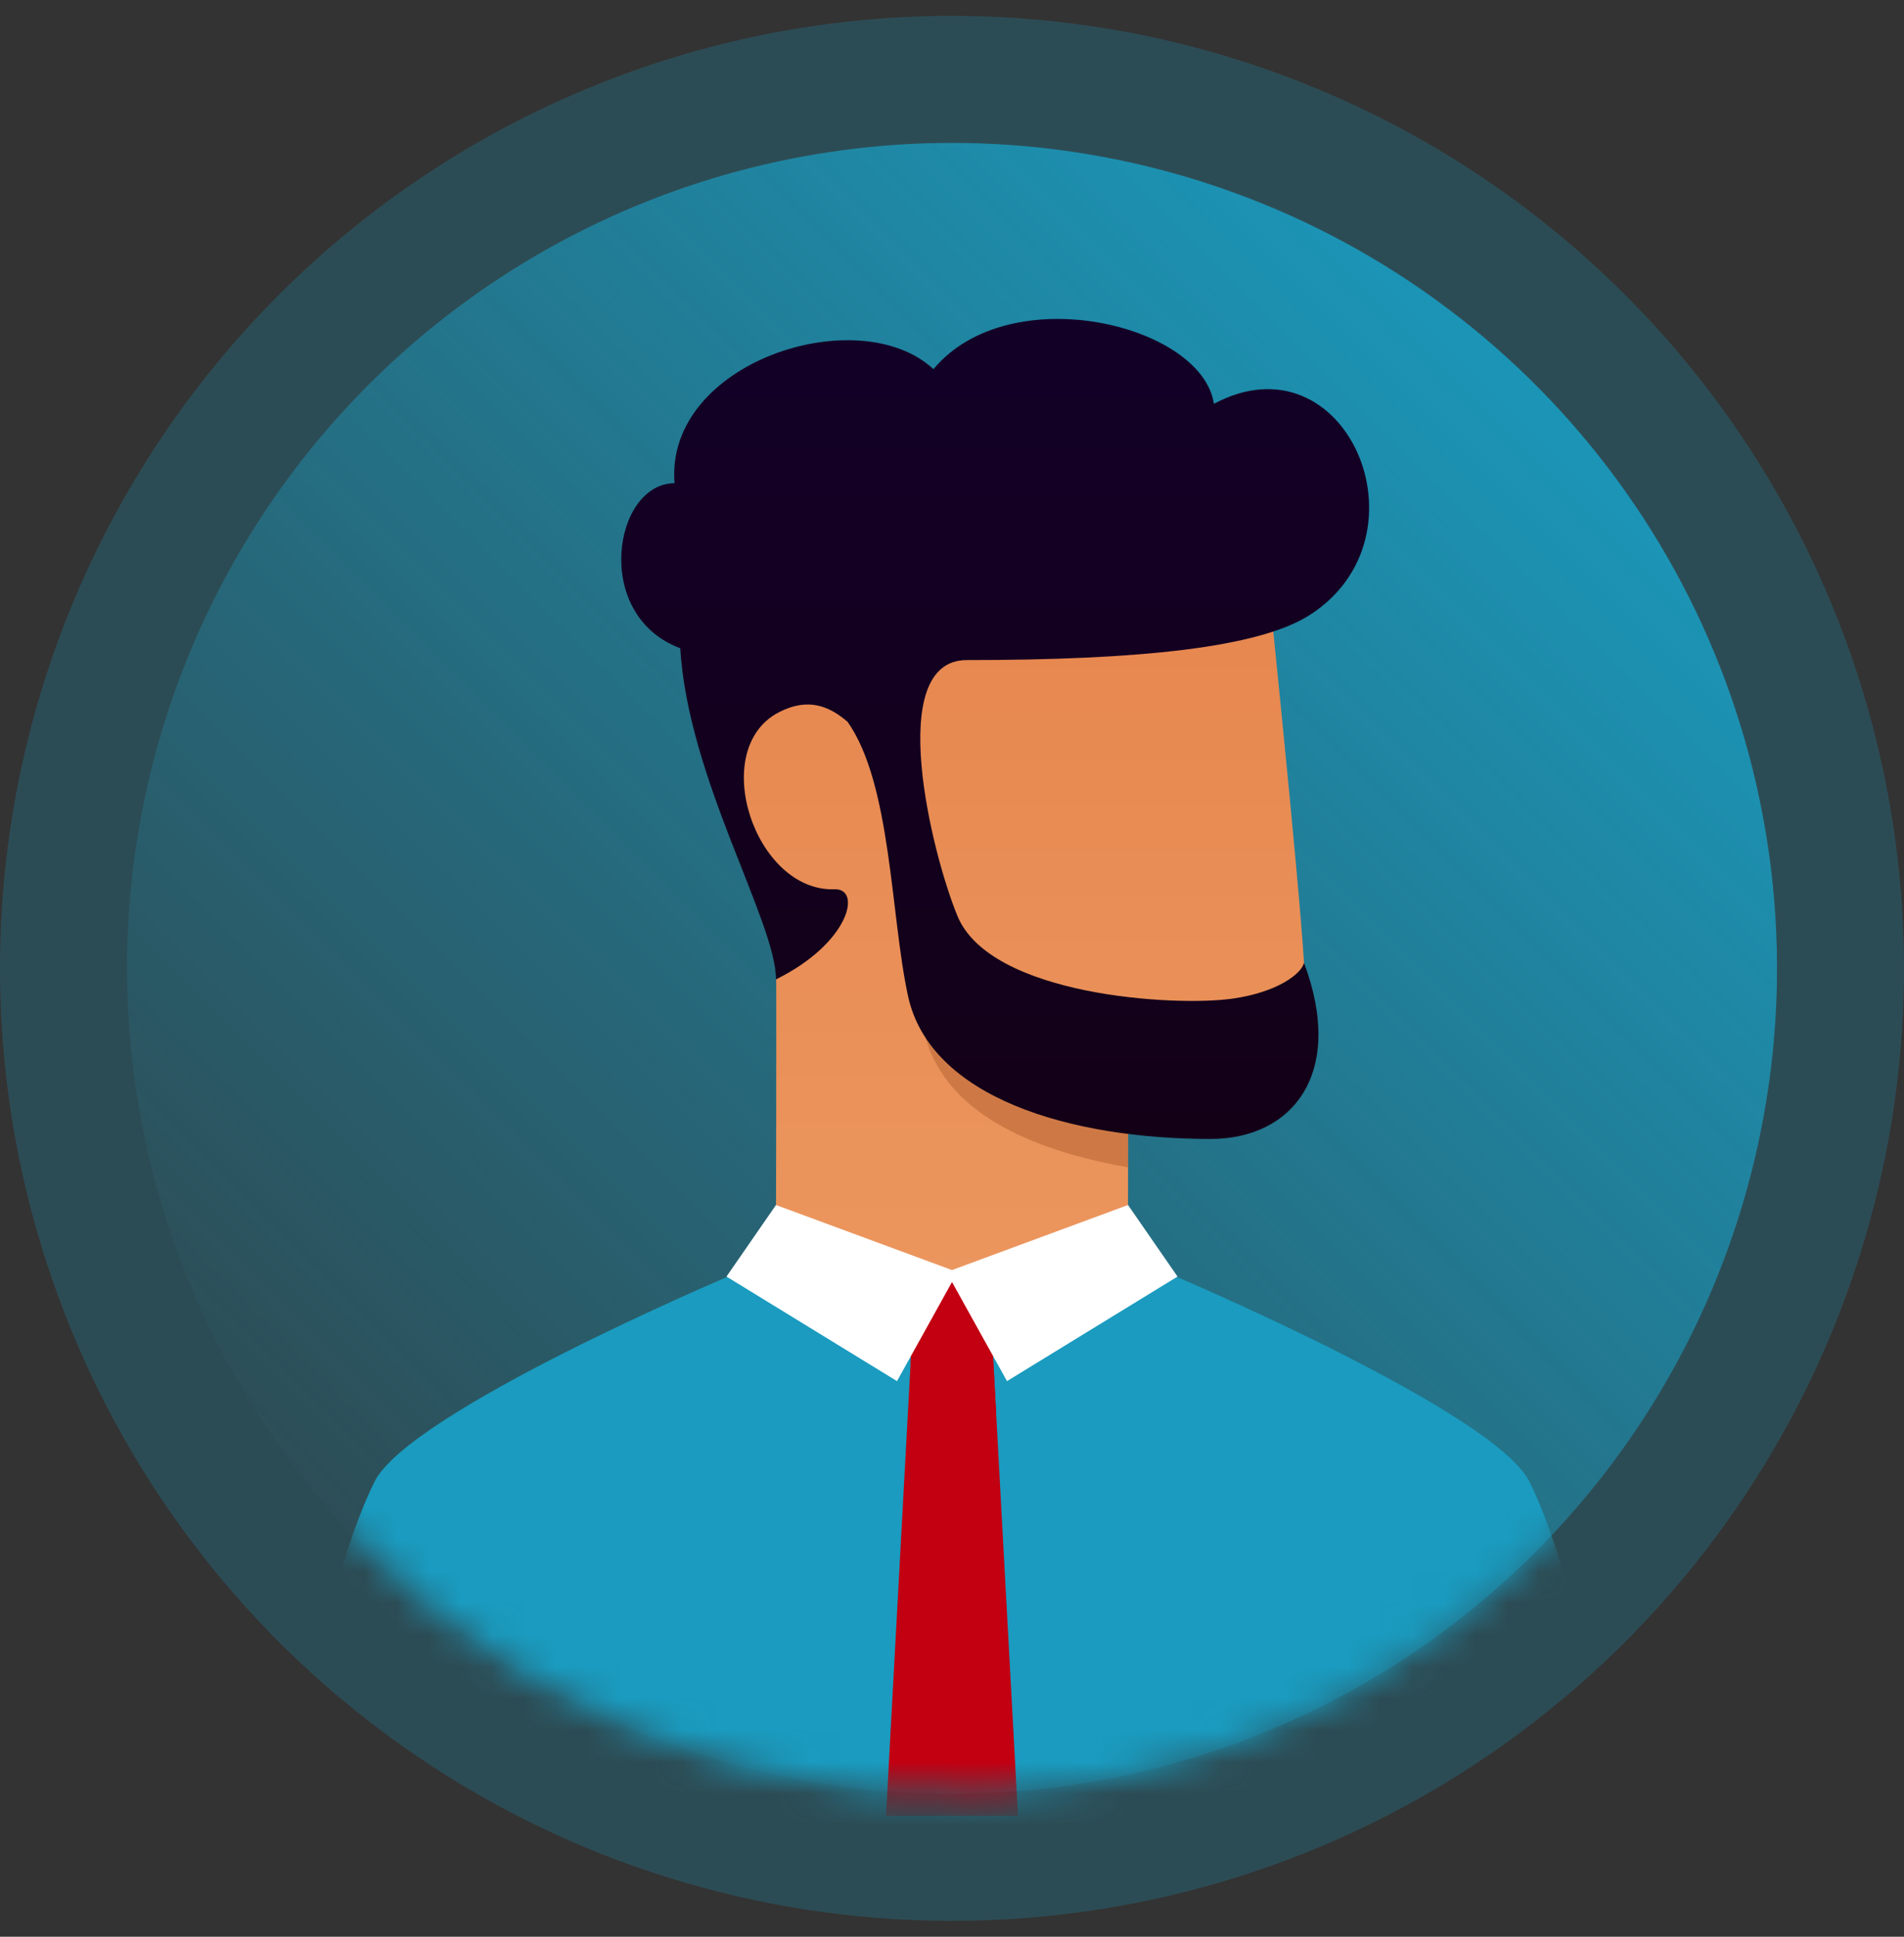
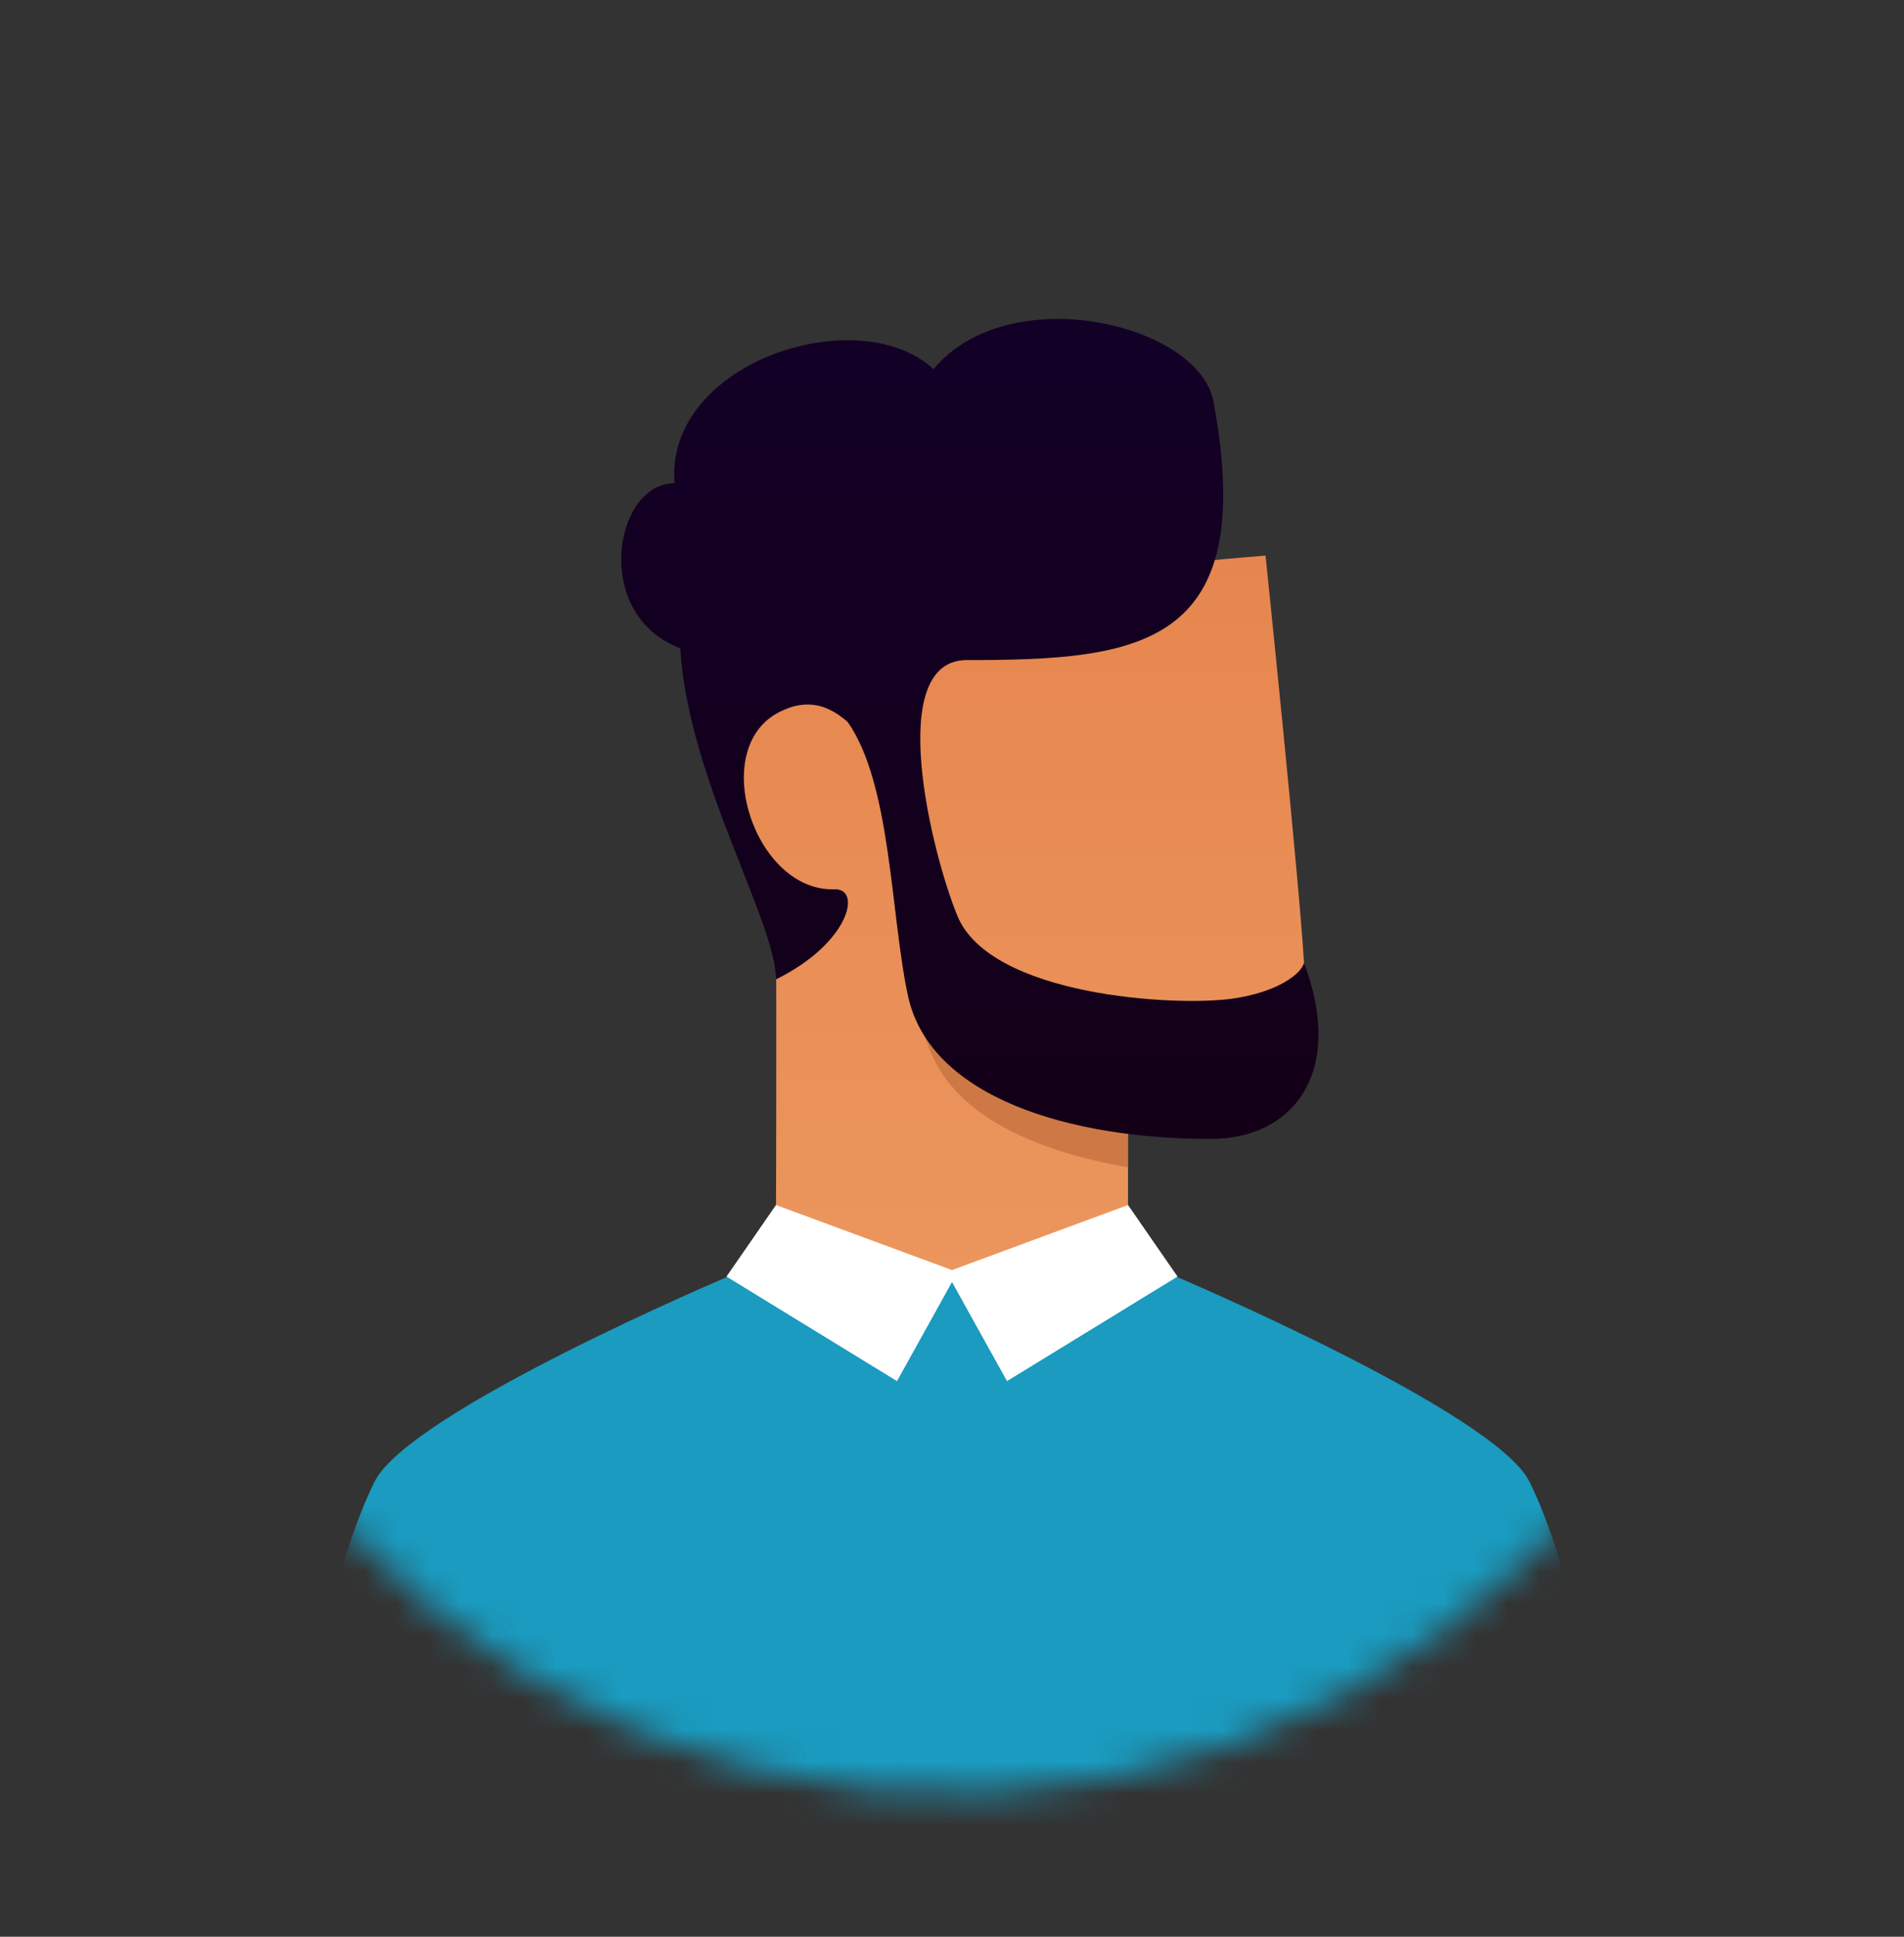
<svg xmlns="http://www.w3.org/2000/svg" width="60" height="61" viewBox="0 0 60 61" fill="none">
  <rect x="0" y="0" width="60" height="61" fill="#333333" stroke="none" />
-   <path d="M30 4.5C35.142 4.5 40.169 6.025 44.445 8.882C48.721 11.739 52.053 15.799 54.021 20.55C55.989 25.301 56.504 30.529 55.5 35.572C54.497 40.616 52.021 45.249 48.385 48.885C44.749 52.521 40.116 54.997 35.072 56C30.029 57.004 24.801 56.489 20.05 54.521C15.299 52.553 11.239 49.221 8.382 44.945C5.525 40.669 4 35.642 4 30.5C4 23.604 6.739 16.991 11.615 12.115C16.491 7.239 23.104 4.5 30 4.5Z" fill="url(#paint0_linear_17748_784)" />
-   <path d="M45.556 7.219C40.951 4.142 35.538 2.5 30 2.5C22.574 2.5 15.452 5.45 10.201 10.701C4.95 15.952 2 23.074 2 30.5C2 36.038 3.642 41.451 6.719 46.056C9.796 50.66 14.168 54.249 19.285 56.369C24.401 58.488 30.031 59.042 35.462 57.962C40.894 56.882 45.883 54.215 49.799 50.299C53.715 46.383 56.382 41.394 57.462 35.962C58.542 30.531 57.988 24.901 55.869 19.785C53.749 14.668 50.16 10.296 45.556 7.219Z" stroke="#1A9BBF" stroke-opacity="0.25" stroke-width="4" />
  <mask id="mask0_17748_784" style="mask-type:luminance" maskUnits="userSpaceOnUse" x="4" y="4" width="52" height="53">
    <path d="M30 4.5C35.142 4.5 40.169 6.025 44.445 8.882C48.721 11.739 52.053 15.799 54.021 20.55C55.989 25.301 56.504 30.529 55.5 35.572C54.497 40.616 52.021 45.249 48.385 48.885C44.749 52.521 40.116 54.997 35.072 56C30.029 57.004 24.801 56.489 20.05 54.521C15.299 52.553 11.239 49.221 8.382 44.945C5.525 40.669 4 35.642 4 30.5C4 23.604 6.739 16.991 11.615 12.115C16.491 7.239 23.104 4.5 30 4.5Z" fill="white" />
  </mask>
  <g mask="url(#mask0_17748_784)">
    <path d="M35.547 35.007V38.82C35.547 39.197 30 40.34 30 40.34C30 40.34 24.453 39.358 24.453 38.82C24.453 37.801 24.474 32.684 24.453 27.933C21.969 24.713 21.969 22.7 23.933 20.62C25.898 18.54 39.88 17.5 39.88 17.5C39.88 17.5 40.929 27.59 41.093 30.327C41.159 31.427 41.873 35.007 39.1 35.007H35.547Z" fill="url(#paint1_linear_17748_784)" />
    <path d="M35.547 34.681V36.768C31.832 36.106 29.694 34.71 29.133 32.58C30.751 33.678 32.831 34.371 35.373 34.66C35.431 34.666 35.489 34.673 35.547 34.681Z" fill="#CE7945" />
    <path d="M48.2 46.673C49.3 48.91 50.167 52.608 50.8 57.767H9.2C9.833 52.607 10.7 48.91 11.8 46.673C12.896 44.444 23.067 40.154 23.067 40.154L36.933 40.153C36.933 40.153 47.106 44.449 48.2 46.673Z" fill="#1A9BBF" />
-     <path d="M31.213 41.246L32.08 57.193H27.92L28.787 41.246C28.787 41.246 29.596 40.38 30 40.38C30.404 40.38 31.213 41.246 31.213 41.246Z" fill="#C20012" />
-     <path d="M31.389 44.474L28.696 42.918L28.787 41.246C29.326 40.669 29.73 40.38 30 40.38C30.27 40.38 30.674 40.669 31.213 41.246L31.389 44.474Z" fill="#C20012" />
    <path d="M30 40.379L28.267 43.5L22.893 40.207L24.453 37.953L30 40.002L35.547 37.953L37.107 40.207L31.733 43.5L30 40.379Z" fill="white" />
-     <path d="M26.71 22.736C26.159 22.262 25.489 21.944 24.542 22.435C22.298 23.601 23.788 28.097 26.299 28.009C27.166 27.979 26.769 29.706 24.453 30.847C24.453 29.027 21.68 24.52 21.437 20.417C18.647 19.378 19.34 15.22 21.256 15.22C20.95 11.408 27.053 9.439 29.416 11.627C31.82 8.746 37.887 10.219 38.253 12.719C42.425 10.492 45.167 16.893 41.261 19.378C39.653 20.4 35.893 20.79 30.466 20.79C27.861 20.79 29.359 26.886 30.173 28.853C31.213 31.367 37.02 31.713 38.84 31.453C40.261 31.25 41.007 30.673 41.093 30.327C42.393 33.793 40.747 35.873 38.147 35.873C33.727 35.873 29.307 34.573 28.613 31.367C28.061 28.815 28.092 24.696 26.71 22.736Z" fill="url(#paint2_linear_17748_784)" />
+     <path d="M26.71 22.736C26.159 22.262 25.489 21.944 24.542 22.435C22.298 23.601 23.788 28.097 26.299 28.009C27.166 27.979 26.769 29.706 24.453 30.847C24.453 29.027 21.68 24.52 21.437 20.417C18.647 19.378 19.34 15.22 21.256 15.22C20.95 11.408 27.053 9.439 29.416 11.627C31.82 8.746 37.887 10.219 38.253 12.719C39.653 20.4 35.893 20.79 30.466 20.79C27.861 20.79 29.359 26.886 30.173 28.853C31.213 31.367 37.02 31.713 38.84 31.453C40.261 31.25 41.007 30.673 41.093 30.327C42.393 33.793 40.747 35.873 38.147 35.873C33.727 35.873 29.307 34.573 28.613 31.367C28.061 28.815 28.092 24.696 26.71 22.736Z" fill="url(#paint2_linear_17748_784)" />
  </g>
  <defs>
    <linearGradient id="paint0_linear_17748_784" x1="51.108" y1="8.459" x2="-2.568" y2="62.189" gradientUnits="userSpaceOnUse">
      <stop stop-color="#1A9BBF" />
      <stop offset="1" stop-color="#1A9BBF" stop-opacity="0" />
    </linearGradient>
    <linearGradient id="paint1_linear_17748_784" x1="31.872" y1="17.5" x2="31.872" y2="40.34" gradientUnits="userSpaceOnUse">
      <stop stop-color="#E6864E" />
      <stop offset="1" stop-color="#EB965E" />
    </linearGradient>
    <linearGradient id="paint2_linear_17748_784" x1="31.36" y1="10.046" x2="31.36" y2="35.873" gradientUnits="userSpaceOnUse">
      <stop stop-color="#130027" />
      <stop offset="1" stop-color="#130017" />
    </linearGradient>
  </defs>
</svg>